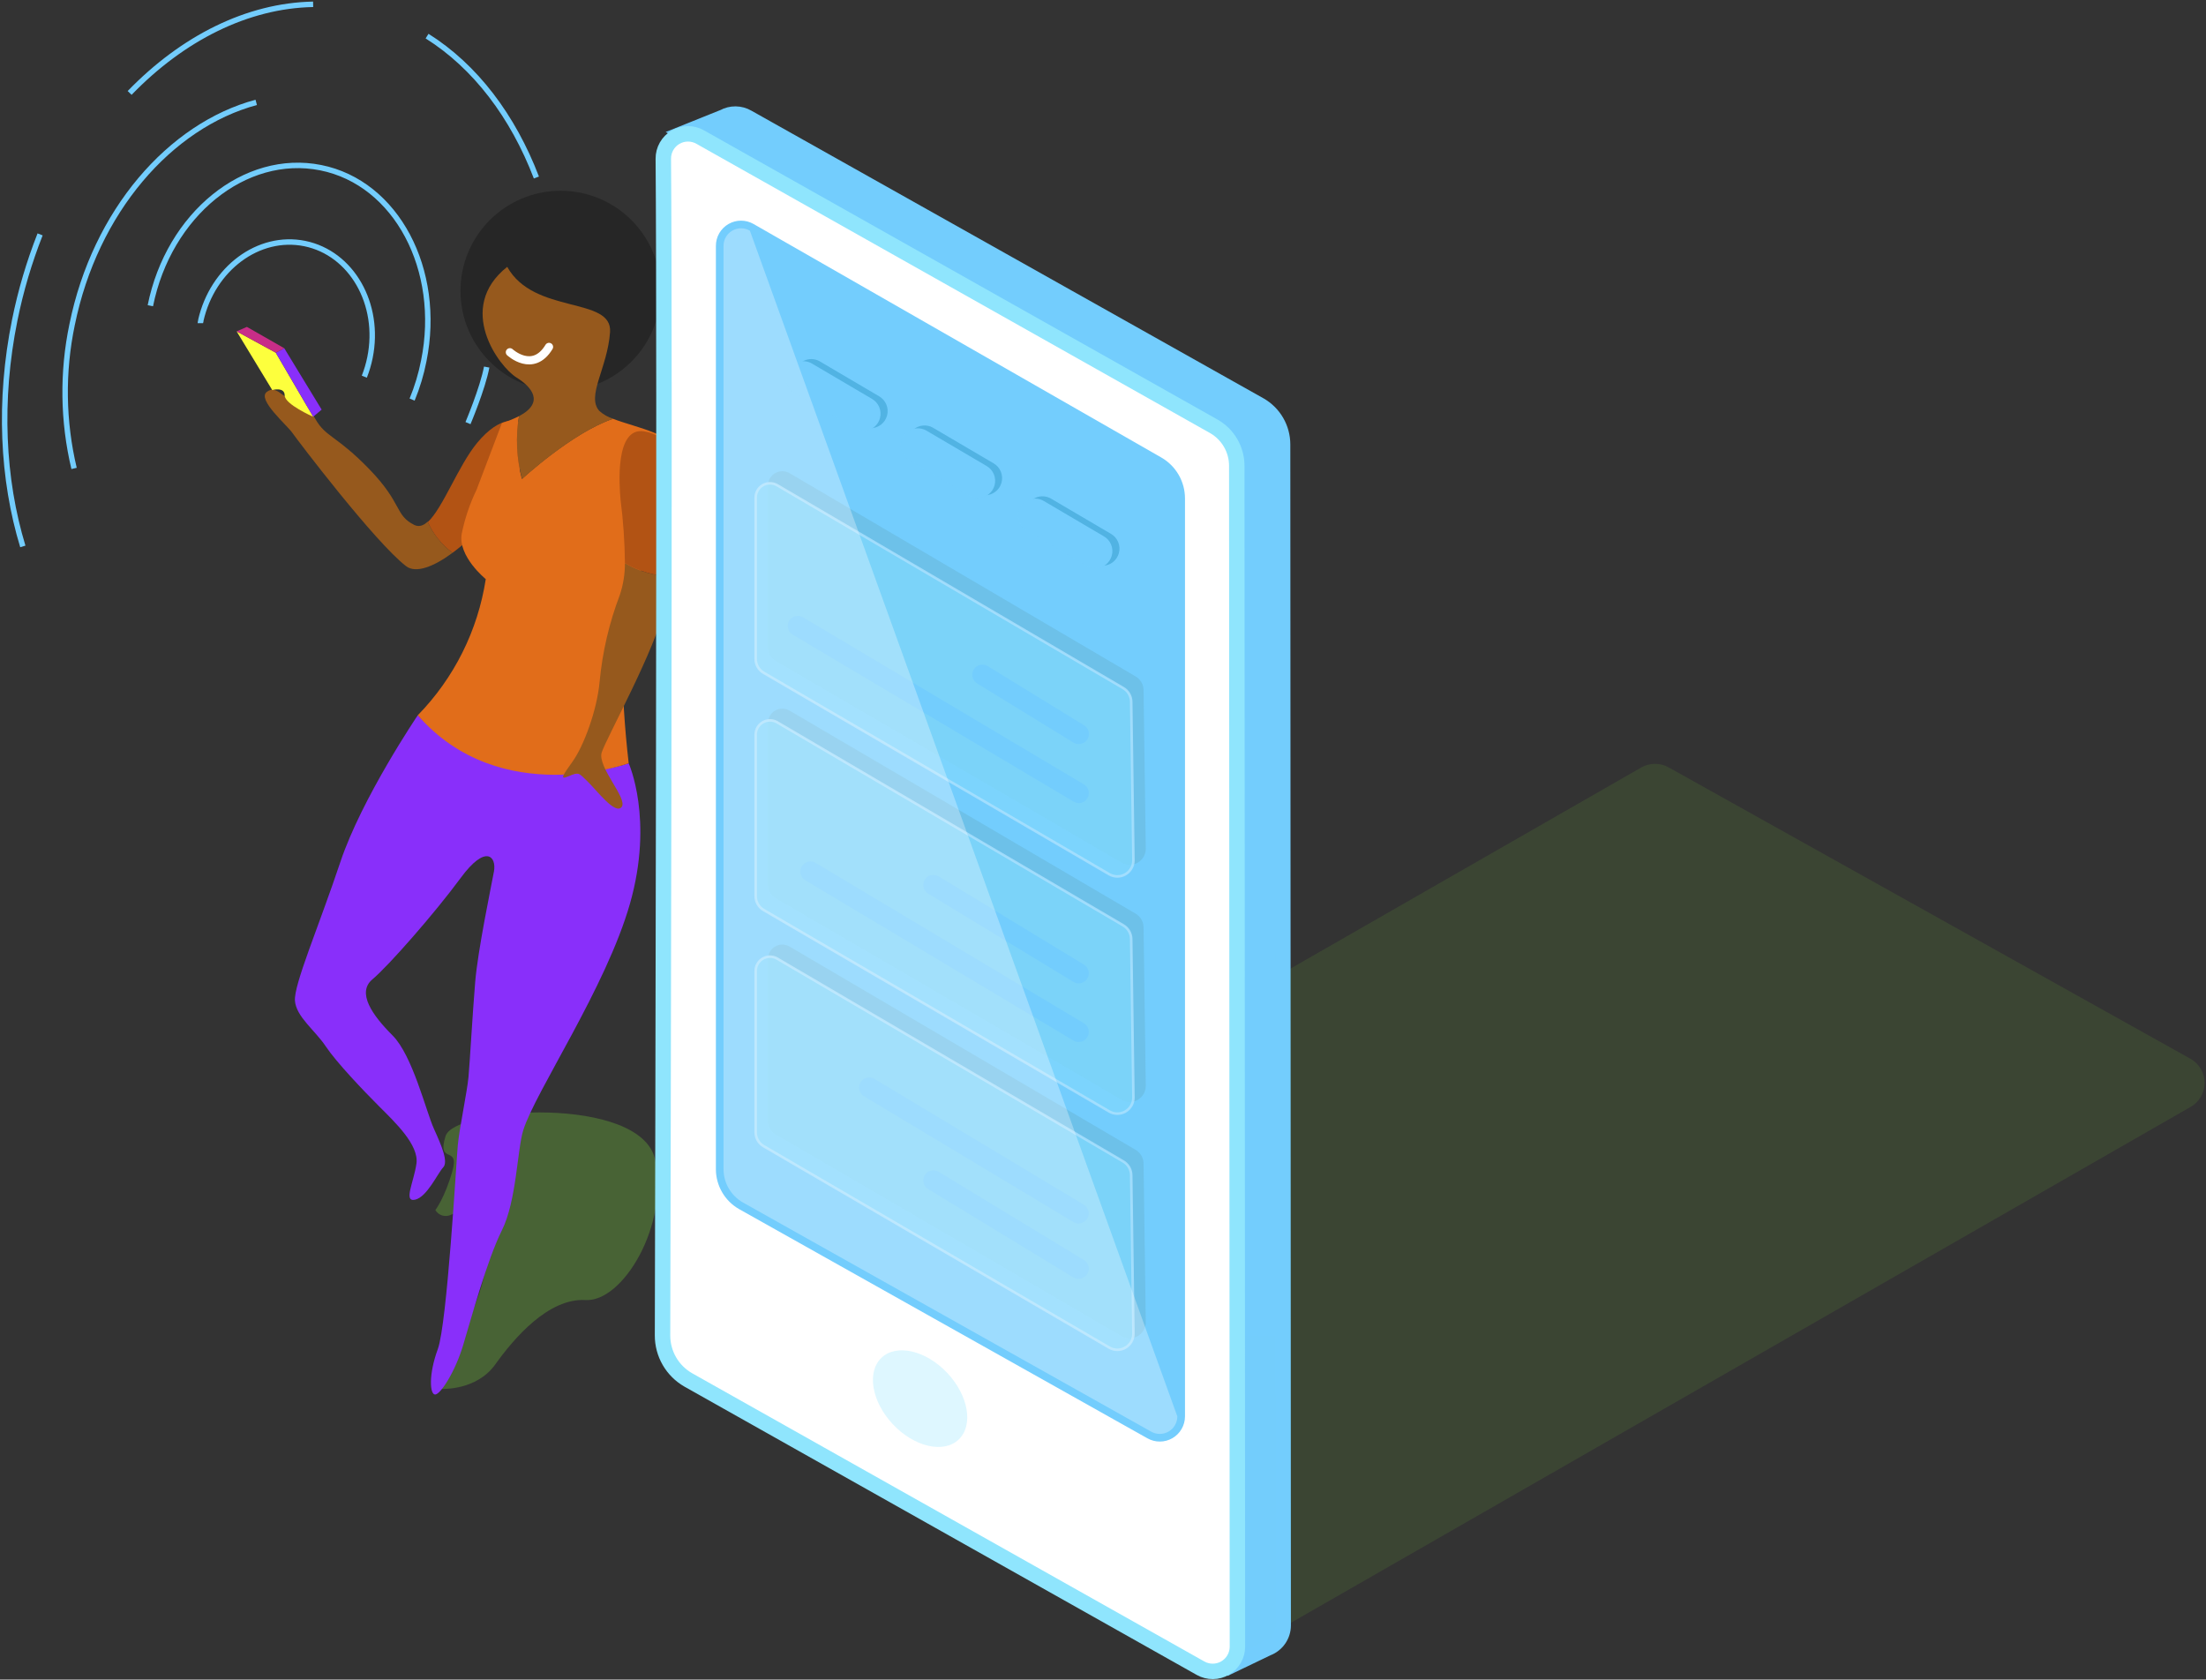
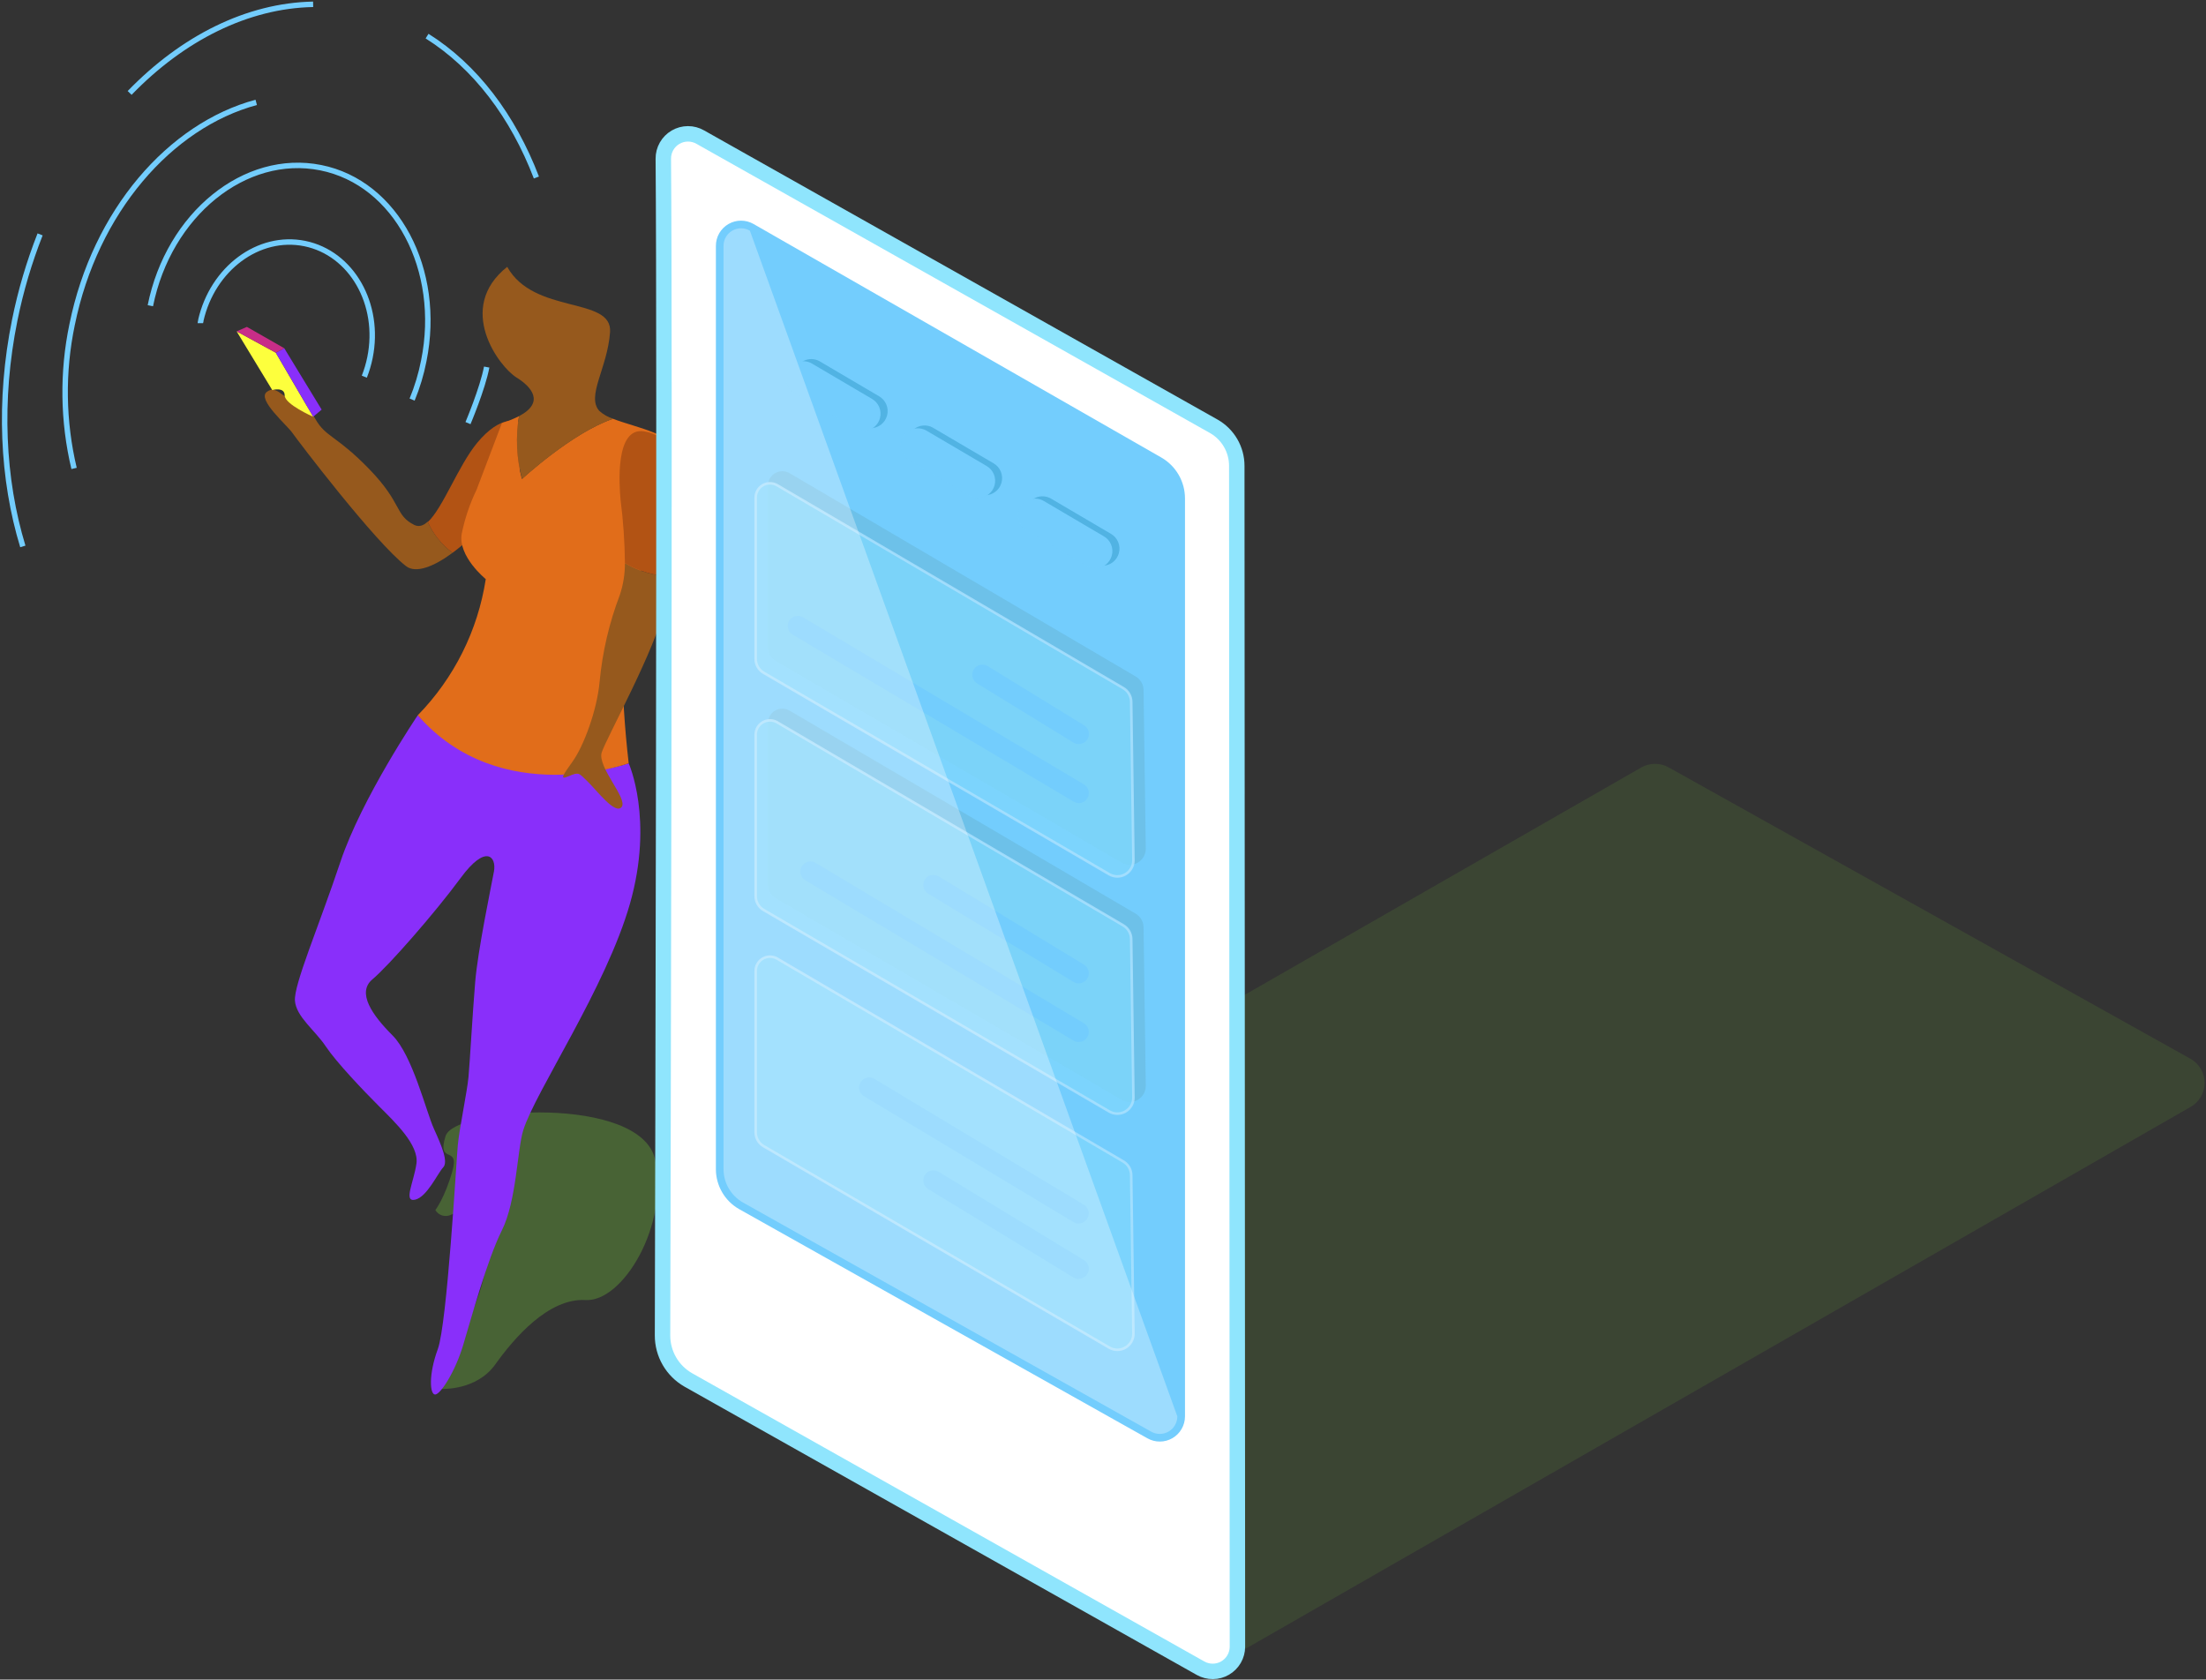
<svg xmlns="http://www.w3.org/2000/svg" width="679" height="517" viewBox="0 0 679 517" fill="none">
  <rect x="0" y="0" width="679" height="517" fill="#333333" stroke="none" />
  <path opacity="0.3" d="M135.984 427.525C135.984 427.525 146.652 428.091 152.435 420.003C158.216 411.916 168.815 399.507 180.249 400.173C191.685 400.84 205.939 377.113 201.674 357.027C197.408 336.943 139.909 340.709 137.132 349.719C134.355 358.727 141.58 352.254 139.228 360.527C136.877 368.799 134 372.466 134 372.466C134.474 373.289 135.248 373.896 136.159 374.16C137.071 374.425 138.049 374.326 138.889 373.884C142.404 372.552 148.312 369.052 150.224 369.153C152.138 369.252 151.131 387.566 147.519 398.034C143.906 408.5 135.984 427.525 135.984 427.525Z" fill="url(#paint0_linear_117_140)" />
  <path d="M139.299 170.154C133.448 174.503 127.964 176.543 125.017 174.29C115.509 167.009 91.676 135.663 90.005 133.254C88.332 130.847 79.108 123.015 82.084 120.663C85.059 118.311 87.199 122.746 89.408 122.59C91.619 122.434 93.802 123.198 97.047 128.935C100.291 134.672 103.593 133.977 113.767 144.515C123.941 155.054 121.489 158.567 127.511 161.584C128.928 162.278 130.345 161.811 131.633 160.564C133.299 164.38 135.943 167.689 139.299 170.154Z" fill="#96591D" />
  <path d="M139.299 170.155C135.975 167.716 133.347 164.449 131.677 160.68C136.297 156.429 141.043 143.413 146.797 136.4C154.263 127.307 159.548 129.758 159.548 129.758C167.454 139.431 152.448 160.508 139.299 170.155Z" fill="#B25314" />
-   <path d="M172.556 120.337C189.576 120.337 203.374 106.544 203.374 89.529C203.374 72.515 189.576 58.722 172.556 58.722C155.536 58.722 141.738 72.515 141.738 89.529C141.738 106.544 155.536 120.337 172.556 120.337Z" fill="#262626" />
  <path d="M128.587 220.168C128.587 220.168 111.329 245.665 104.755 265.353C98.18 285.043 90.373 303.144 90.784 308.075C91.194 313.004 96.946 317.112 100.234 322.041C103.522 326.97 111.74 335.597 116.671 340.526C121.602 345.455 128.999 352.437 128.177 358.189C127.354 363.94 124.068 370.1 127.766 369.279C131.463 368.457 134.751 361.064 136.394 359.364C138.039 357.665 135.984 352.792 133.562 347.453C131.138 342.112 126.986 324.86 120.809 318.698C114.63 312.536 109.714 305.554 114.643 301.444C119.576 297.337 133.958 280.906 141.765 270.284C149.572 259.66 152.86 263.71 152.038 268.229C151.215 272.748 147.079 292.408 146.257 302.323C145.434 312.238 144.613 326.968 144.203 331.488C143.791 336.007 141.369 347.508 140.915 352.437C140.462 357.368 137.627 407.482 134.751 415.286C131.875 423.091 132.285 429.253 133.928 429.253C135.574 429.253 140.094 422.269 142.558 414.054C145.024 405.839 149.955 387.764 154.474 378.727C158.995 369.689 159.195 353.897 161.05 347.92C164.747 336.008 186.555 304.01 193.922 278.087C201.291 252.165 193.512 234.957 193.512 234.957C193.512 234.957 155.296 248.088 128.587 220.168Z" fill="url(#paint1_linear_117_140)" />
  <path d="M188.666 128.907C196.007 131.739 209.042 133.906 208.716 140.465C208.305 148.68 200.908 166.344 200.908 166.344C200.908 166.344 191.458 186.883 191.458 202.492C191.575 213.338 192.264 224.169 193.512 234.943C193.512 234.943 154.064 249.32 128.587 220.169C139.767 208.725 147.085 194.069 149.515 178.256C149.515 178.256 140.887 171.273 142.12 164.291C143.066 159.608 144.599 155.063 146.683 150.763L154.49 130.224C156.3 129.669 158.059 128.958 159.746 128.099C158.657 134.534 158.962 141.128 160.638 147.435C160.638 147.435 176.098 133.142 188.666 128.907Z" fill="#E16D1A" />
  <path d="M156.119 82.135C164.338 96.936 188.582 91.171 187.773 102.261C186.967 113.352 180.376 121.979 184.486 126.498C185.717 127.591 187.166 128.411 188.736 128.906C176.17 133.156 160.71 147.448 160.71 147.448C159.008 141.141 158.679 134.542 159.746 128.098C167.824 123.849 163.543 119.019 158.995 116.213C153.653 112.942 140.094 94.867 156.119 82.135ZM185.208 231.599C183.792 236.089 193.272 245.764 191.357 248.37C189.445 250.977 183.735 243.342 180.901 240.593C178.066 237.846 178.196 237.576 175.162 238.88C172.131 240.183 173.065 238.88 176.338 234.263C179.612 229.643 183.735 218.807 184.556 209.87C185.414 200.71 187.511 191.709 190.791 183.114C191.836 179.961 192.362 176.661 192.35 173.34C196.653 175.876 201.526 177.289 206.519 177.447C205.669 181.429 204.847 184.841 204.394 187.208C202.099 199.247 186.67 227.108 185.208 231.599Z" fill="#96591D" />
  <path d="M206.519 177.448C201.526 177.29 196.653 175.877 192.35 173.341C192.288 166.823 191.839 160.315 191.004 153.851C190.635 149.53 189.176 131.272 198.302 132.787C214.27 135.437 210.02 161.188 206.519 177.448Z" fill="#B25314" />
-   <path d="M156.941 108.425C156.941 108.425 164.025 114.997 168.986 106.782" stroke="white" stroke-width="2.52" stroke-linecap="round" />
  <path d="M96.395 128.283L84.887 108.567L72.83 101.993L83.799 120.068C83.799 120.068 87.624 118.976 87.624 121.711C87.624 124.445 96.395 128.283 96.395 128.283Z" fill="#FDFF3D" />
  <path d="M87.496 107.192L99.001 126.087L96.395 128.283L84.887 108.567L87.496 107.192Z" fill="#892FFA" />
  <path d="M72.83 101.993L75.99 100.62L87.496 107.192L84.889 108.566L72.83 101.993Z" fill="#C82D88" />
  <path d="M61.792 98.678C65.421 82.673 79.59 72.093 93.788 74.967C108.212 77.9 117.209 93.595 113.881 110.054C113.475 112.065 112.892 114.037 112.137 115.945M61.665 99.473C61.665 99.204 61.779 98.949 61.834 98.678M7.028 168.2C0.737 147.532 -0.481 123.354 4.548 98.48C6.374 89.492 8.981 80.681 12.342 72.148M131.45 11.114C146.299 20.448 157.876 35.759 165.102 54.642M39.901 28.606C56.197 11.779 76.076 1.723 96.382 1.326M22.798 144.189C19.344 129.669 19.136 114.565 22.188 99.955M22.19 99.955C29.275 65.038 52.356 38.649 78.866 31.511" stroke="#73CDFD" stroke-width="1.68" />
  <path d="M46.278 94.104C51.944 65.959 75.437 46.964 98.704 51.611C121.972 56.256 136.127 82.984 130.432 111.102C129.634 115.177 128.433 119.163 126.847 123M144.047 130.239C144.047 130.239 148.566 119.558 149.799 112.986" stroke="#73CDFD" stroke-width="1.68" />
  <path opacity="0.3" d="M207.611 421.691L368.208 511.338C369.5 512.084 370.966 512.477 372.458 512.477C373.95 512.477 375.416 512.084 376.709 511.338L674.225 340.738C675.543 340 676.64 338.924 677.404 337.621C678.167 336.318 678.57 334.834 678.57 333.324C678.57 331.813 678.167 330.33 677.404 329.027C676.64 327.724 675.543 326.648 674.225 325.909L513.67 236.246C512.375 235.509 510.91 235.121 509.42 235.121C507.929 235.121 506.464 235.509 505.169 236.246L207.609 406.86C206.291 407.598 205.194 408.674 204.43 409.977C203.667 411.281 203.264 412.764 203.264 414.274C203.264 415.785 203.667 417.268 204.43 418.571C205.194 419.874 206.291 420.951 207.609 421.689L207.611 421.691Z" fill="url(#paint2_linear_117_140)" />
-   <path d="M394.987 500.332L394.802 136.781C394.799 134.327 394.15 131.916 392.919 129.793C391.688 127.669 389.919 125.908 387.79 124.685L230.097 36.099C228.977 35.454 227.71 35.107 226.418 35.092C225.125 35.078 223.85 35.395 222.716 36.016L210.445 40.945L232.974 53.027C233.286 135.395 232.747 349.31 232.621 396.137C232.615 398.914 233.344 401.643 234.735 404.047C236.126 406.45 238.129 408.442 240.54 409.82L380.888 488.802V506.848C380.888 506.848 379.472 512.244 376.823 513.746L390.142 507.344C391.563 506.801 392.786 505.84 393.651 504.588C394.516 503.337 394.981 501.853 394.987 500.332Z" fill="url(#paint3_linear_117_140)" stroke="#73CDFD" stroke-width="4.704" />
  <path d="M204.167 48.847C204.691 109.755 204.054 359.96 203.926 411.065C203.919 413.841 204.647 416.569 206.035 418.973C207.424 421.376 209.424 423.369 211.832 424.749L369.538 513.503C370.694 514.151 371.998 514.487 373.324 514.477C374.649 514.467 375.948 514.111 377.093 513.444C378.238 512.778 379.19 511.823 379.853 510.676C380.516 509.529 380.869 508.229 380.875 506.904L380.677 143.367C380.675 140.91 380.025 138.497 378.794 136.371C377.563 134.245 375.793 132.482 373.663 131.258L215.545 42.205C214.386 41.539 213.072 41.191 211.736 41.196C210.399 41.201 209.088 41.559 207.933 42.233C206.779 42.906 205.823 43.873 205.162 45.034C204.5 46.195 204.157 47.511 204.167 48.847Z" fill="white" stroke="#8FE5FD" stroke-width="4.754" />
  <path d="M222.7 75.689V359.874C222.7 361.952 223.248 363.992 224.288 365.79C225.328 367.588 226.823 369.08 228.624 370.116L354.308 440.67C355.128 441.138 356.056 441.383 357.001 441.38C357.945 441.377 358.872 441.127 359.689 440.654C360.506 440.18 361.185 439.501 361.658 438.684C362.131 437.866 362.381 436.939 362.383 435.995V153.412C362.382 151.289 361.826 149.204 360.77 147.363C359.714 145.522 358.194 143.989 356.362 142.917L230.82 71.017C229.999 70.533 229.065 70.276 228.113 70.272C227.161 70.267 226.225 70.515 225.399 70.99C224.574 71.465 223.89 72.15 223.415 72.976C222.941 73.802 222.695 74.737 222.7 75.689Z" fill="url(#paint4_linear_117_140)" stroke="#73CDFD" stroke-width="4.704" />
-   <path opacity="0.3" d="M295.049 443.132C299.682 438.779 298.134 429.605 291.591 422.639C285.047 415.674 275.987 413.556 271.354 417.908C266.721 422.26 268.27 431.435 274.813 438.4C281.356 445.365 290.416 447.484 295.049 443.132Z" fill="#8FE5FD" />
  <g opacity="0.4">
    <path d="M236.389 149.503V199.22C236.389 200.077 236.611 200.918 237.033 201.663C237.456 202.408 238.064 203.031 238.798 203.471L345.182 265.496C345.933 265.944 346.789 266.185 347.664 266.195C348.538 266.204 349.399 265.982 350.16 265.55C350.92 265.118 351.552 264.492 351.992 263.737C352.432 262.981 352.663 262.122 352.663 261.247L351.983 212.422C351.972 211.554 351.734 210.705 351.291 209.959C350.849 209.213 350.217 208.596 349.461 208.171L243.033 145.664C242.361 145.268 241.595 145.058 240.815 145.055C240.035 145.052 239.268 145.256 238.592 145.646C237.916 146.036 237.356 146.599 236.969 147.277C236.582 147.954 236.382 148.722 236.389 149.503Z" fill="#63AECB" />
    <path opacity="0.81" d="M232.592 153.102V202.819C232.59 203.676 232.81 204.518 233.233 205.264C233.655 206.009 234.264 206.632 235 207.07L341.385 269.082C342.136 269.53 342.993 269.771 343.867 269.78C344.742 269.79 345.603 269.567 346.364 269.135C347.124 268.703 347.756 268.077 348.196 267.321C348.636 266.565 348.867 265.706 348.866 264.831L348.186 216.006C348.175 215.138 347.937 214.289 347.494 213.544C347.051 212.798 346.42 212.182 345.664 211.757L239.153 149.32C238.487 148.947 237.735 148.753 236.972 148.758C236.209 148.762 235.46 148.965 234.798 149.346C234.137 149.727 233.585 150.274 233.199 150.932C232.812 151.59 232.602 152.337 232.591 153.1L232.592 153.102Z" fill="#8FE5FD" stroke="white" stroke-width="0.79" />
    <path d="M331.991 247.153C331.442 247.153 330.904 247.006 330.432 246.728L243.998 195.354C243.646 195.149 243.338 194.876 243.092 194.551C242.846 194.227 242.666 193.857 242.563 193.463C242.46 193.069 242.435 192.658 242.49 192.254C242.546 191.851 242.68 191.462 242.886 191.111C243.091 190.759 243.364 190.451 243.689 190.205C244.013 189.959 244.383 189.779 244.777 189.676C245.171 189.572 245.582 189.548 245.985 189.603C246.389 189.658 246.778 189.793 247.129 189.998L333.563 241.416C334.16 241.757 334.626 242.286 334.89 242.92C335.153 243.555 335.198 244.259 335.018 244.922C334.839 245.585 334.444 246.169 333.896 246.583C333.348 246.998 332.678 247.218 331.991 247.21V247.153ZM331.991 229.023C331.441 229.03 330.901 228.883 330.432 228.598L300.788 210.382C300.076 209.961 299.561 209.274 299.355 208.473C299.15 207.672 299.271 206.822 299.692 206.11C300.113 205.399 300.8 204.883 301.601 204.678C302.402 204.472 303.252 204.593 303.963 205.014L333.605 223.229C334.202 223.569 334.668 224.098 334.932 224.733C335.195 225.367 335.24 226.071 335.06 226.734C334.881 227.397 334.486 227.982 333.938 228.396C333.39 228.81 332.72 229.031 332.033 229.023H331.991Z" fill="#73CDFD" />
    <path d="M236.389 222.535V272.24C236.389 273.096 236.611 273.937 237.034 274.682C237.456 275.427 238.064 276.05 238.798 276.49L345.182 338.502C345.933 338.95 346.789 339.191 347.664 339.201C348.539 339.21 349.4 338.987 350.16 338.555C350.921 338.123 351.553 337.497 351.993 336.741C352.432 335.985 352.664 335.126 352.663 334.251L351.983 285.441C351.972 284.574 351.734 283.724 351.291 282.978C350.849 282.232 350.217 281.615 349.461 281.191L243.034 218.754C242.365 218.36 241.605 218.15 240.83 218.145C240.054 218.139 239.291 218.338 238.617 218.722C237.943 219.105 237.382 219.66 236.991 220.329C236.6 220.999 236.392 221.76 236.389 222.535Z" fill="#63AECB" />
    <path opacity="0.81" d="M232.592 226.134V275.838C232.59 276.695 232.811 277.537 233.233 278.282C233.655 279.027 234.264 279.649 235 280.087L341.385 342.101C342.136 342.549 342.993 342.79 343.867 342.799C344.742 342.809 345.603 342.586 346.364 342.154C347.124 341.722 347.756 341.096 348.196 340.34C348.636 339.584 348.867 338.725 348.866 337.85L348.186 289.04C348.176 288.172 347.937 287.323 347.494 286.577C347.052 285.831 346.421 285.214 345.664 284.789L239.153 222.295C238.482 221.92 237.726 221.726 236.957 221.734C236.189 221.741 235.436 221.949 234.773 222.337C234.11 222.725 233.56 223.279 233.177 223.945C232.794 224.611 232.594 225.366 232.592 226.134Z" fill="#8FE5FD" stroke="white" stroke-width="0.79" />
    <path d="M331.991 302.681C331.442 302.68 330.904 302.533 330.432 302.254L285.784 275.129C285.422 274.928 285.103 274.658 284.846 274.332C284.59 274.007 284.401 273.634 284.291 273.234C284.181 272.835 284.152 272.418 284.205 272.007C284.259 271.596 284.394 271.2 284.603 270.842C284.811 270.484 285.09 270.172 285.421 269.923C285.752 269.674 286.13 269.494 286.532 269.394C286.933 269.293 287.351 269.274 287.761 269.337C288.17 269.4 288.563 269.544 288.916 269.761L333.563 296.886C334.159 297.227 334.625 297.756 334.887 298.39C335.15 299.025 335.195 299.728 335.015 300.39C334.836 301.053 334.441 301.637 333.894 302.051C333.346 302.465 332.677 302.686 331.991 302.679V302.681ZM331.991 320.741C331.442 320.74 330.904 320.593 330.432 320.314L247.951 271.006C247.588 270.806 247.269 270.535 247.013 270.21C246.756 269.884 246.568 269.511 246.458 269.112C246.347 268.712 246.318 268.295 246.372 267.884C246.425 267.473 246.561 267.077 246.769 266.72C246.978 266.362 247.256 266.049 247.587 265.8C247.919 265.552 248.296 265.372 248.698 265.271C249.1 265.17 249.518 265.151 249.927 265.214C250.337 265.277 250.729 265.421 251.082 265.639L333.563 314.946C334.159 315.287 334.625 315.816 334.887 316.45C335.15 317.084 335.195 317.788 335.015 318.45C334.836 319.113 334.441 319.697 333.894 320.111C333.346 320.525 332.677 320.746 331.991 320.739V320.741Z" fill="#73CDFD" />
-     <path d="M236.389 295.242V344.96C236.389 345.816 236.611 346.658 237.033 347.403C237.456 348.148 238.064 348.771 238.798 349.211L345.182 411.222C345.933 411.671 346.789 411.912 347.664 411.921C348.538 411.931 349.4 411.708 350.16 411.276C350.921 410.844 351.553 410.218 351.993 409.462C352.432 408.706 352.664 407.847 352.663 406.972L351.983 358.146C351.972 357.279 351.734 356.43 351.291 355.683C350.849 354.937 350.217 354.321 349.461 353.896L243.033 291.375C242.359 290.978 241.591 290.768 240.808 290.766C240.025 290.764 239.256 290.97 238.579 291.364C237.903 291.758 237.343 292.325 236.958 293.006C236.573 293.688 236.377 294.46 236.389 295.242Z" fill="#63AECB" />
    <path opacity="0.81" d="M232.592 298.813V348.53C232.59 349.387 232.81 350.229 233.233 350.975C233.655 351.72 234.264 352.342 235 352.781L341.385 414.793C342.136 415.241 342.992 415.482 343.867 415.491C344.741 415.501 345.602 415.278 346.363 414.846C347.123 414.415 347.756 413.789 348.195 413.033C348.635 412.277 348.867 411.418 348.866 410.544L348.186 361.718C348.176 360.851 347.937 360.001 347.494 359.255C347.052 358.509 346.421 357.893 345.664 357.468L239.153 295.031C238.487 294.658 237.735 294.464 236.972 294.469C236.208 294.474 235.459 294.676 234.797 295.058C234.136 295.439 233.585 295.985 233.198 296.644C232.811 297.302 232.604 298.049 232.592 298.813Z" fill="#8FE5FD" stroke="white" stroke-width="0.79" />
    <path d="M331.991 376.604C331.442 376.611 330.901 376.464 330.432 376.179L265.974 337.457C265.62 337.251 265.311 336.978 265.063 336.653C264.815 336.328 264.633 335.957 264.529 335.561C264.424 335.166 264.398 334.754 264.453 334.349C264.507 333.944 264.641 333.553 264.847 333.199C265.052 332.846 265.325 332.536 265.65 332.288C265.976 332.04 266.346 331.859 266.742 331.754C267.137 331.649 267.549 331.624 267.954 331.678C268.36 331.733 268.75 331.867 269.104 332.072L333.562 370.813C334.151 371.157 334.61 371.685 334.868 372.317C335.126 372.948 335.169 373.647 334.99 374.305C334.811 374.963 334.42 375.544 333.877 375.957C333.335 376.371 332.671 376.594 331.989 376.592V376.605L331.991 376.604ZM331.991 393.659C331.443 393.659 330.904 393.512 330.432 393.234L285.784 366.065C285.422 365.865 285.103 365.594 284.846 365.269C284.59 364.943 284.401 364.57 284.291 364.171C284.181 363.771 284.152 363.354 284.205 362.943C284.259 362.532 284.394 362.136 284.603 361.779C284.812 361.421 285.09 361.108 285.421 360.86C285.752 360.611 286.13 360.431 286.532 360.33C286.934 360.229 287.351 360.21 287.761 360.273C288.17 360.336 288.563 360.48 288.916 360.698L333.563 387.823C334.16 388.163 334.626 388.692 334.89 389.327C335.153 389.961 335.199 390.665 335.019 391.328C334.839 391.991 334.444 392.576 333.896 392.99C333.348 393.404 332.678 393.625 331.991 393.617V393.659Z" fill="#73CDFD" />
  </g>
  <g opacity="0.4">
    <path d="M339.302 174.147C338.37 174.144 337.455 173.895 336.651 173.425L318.132 162.545C316.953 161.829 316.101 160.678 315.761 159.341C315.421 158.003 315.619 156.585 316.314 155.393C317.008 154.2 318.142 153.327 319.473 152.962C320.804 152.597 322.225 152.768 323.431 153.44L341.936 164.316C342.942 164.897 343.728 165.793 344.171 166.866C344.615 167.939 344.692 169.129 344.389 170.25C344.087 171.371 343.423 172.361 342.5 173.066C341.578 173.771 340.448 174.151 339.287 174.147H339.302ZM303.155 152.504C302.224 152.501 301.31 152.252 300.506 151.782L282.001 140.845C281.389 140.503 280.852 140.043 280.42 139.491C279.989 138.94 279.671 138.307 279.487 137.632C279.302 136.956 279.254 136.25 279.346 135.555C279.437 134.861 279.666 134.192 280.019 133.586C280.372 132.981 280.842 132.453 281.402 132.031C281.961 131.61 282.599 131.304 283.278 131.132C283.957 130.96 284.664 130.926 285.357 131.03C286.049 131.134 286.714 131.375 287.313 131.739L305.82 142.617C306.825 143.199 307.609 144.097 308.052 145.171C308.494 146.245 308.569 147.435 308.265 148.555C307.961 149.676 307.295 150.665 306.371 151.369C305.447 152.072 304.317 152.451 303.155 152.445V152.504ZM267.944 131.781C267.012 131.783 266.097 131.533 265.295 131.059L246.79 120.179C245.672 119.434 244.882 118.289 244.58 116.98C244.278 115.671 244.488 114.296 245.167 113.136C245.845 111.976 246.941 111.12 248.23 110.742C249.519 110.363 250.904 110.492 252.102 111.101L270.607 121.992C271.606 122.576 272.385 123.474 272.823 124.545C273.262 125.616 273.335 126.802 273.032 127.919C272.729 129.036 272.066 130.022 271.147 130.725C270.227 131.428 269.102 131.809 267.944 131.808V131.781Z" fill="#1D8BBC" />
    <path d="M337.12 174.912C336.188 174.914 335.273 174.664 334.47 174.19L315.979 163.312C315.381 162.964 314.857 162.501 314.437 161.951C314.018 161.401 313.711 160.773 313.534 160.104C313.357 159.435 313.314 158.738 313.406 158.052C313.499 157.367 313.726 156.706 314.074 156.108C314.422 155.51 314.884 154.986 315.434 154.567C315.984 154.147 316.612 153.84 317.281 153.663C317.95 153.486 318.647 153.443 319.333 153.536C320.019 153.628 320.679 153.855 321.277 154.203L339.782 165.096C340.782 165.68 341.561 166.577 341.999 167.649C342.437 168.72 342.51 169.906 342.207 171.023C341.904 172.14 341.242 173.126 340.322 173.829C339.403 174.532 338.277 174.913 337.12 174.912ZM300.988 153.269C300.056 153.266 299.142 153.017 298.337 152.546L279.874 141.668C278.666 140.966 277.787 139.812 277.43 138.46C277.073 137.109 277.267 135.672 277.97 134.464C278.673 133.256 279.827 132.377 281.178 132.019C282.529 131.662 283.966 131.857 285.174 132.559L303.679 143.439C304.683 144.02 305.468 144.917 305.91 145.989C306.353 147.061 306.429 148.25 306.127 149.37C305.825 150.49 305.162 151.479 304.24 152.184C303.319 152.888 302.19 153.269 301.03 153.267L300.988 153.269ZM265.776 132.546C264.845 132.548 263.931 132.303 263.126 131.837L244.621 121.016C243.413 120.313 242.534 119.159 242.177 117.808C241.82 116.457 242.014 115.02 242.717 113.812C243.42 112.604 244.574 111.724 245.925 111.367C247.276 111.01 248.714 111.204 249.921 111.907L268.427 122.8C269.425 123.384 270.203 124.28 270.642 125.35C271.08 126.421 271.154 127.605 270.853 128.722C270.551 129.838 269.891 130.825 268.973 131.528C268.056 132.232 266.932 132.615 265.776 132.617V132.546Z" fill="#73CDFD" />
  </g>
  <path opacity="0.3" d="M222.7 75.688V359.874C222.7 361.951 223.248 363.992 224.288 365.79C225.328 367.588 226.823 369.08 228.624 370.115L354.308 440.67C355.128 441.138 356.056 441.383 357.001 441.38C357.945 441.377 358.872 441.126 359.689 440.653C360.506 440.18 361.185 439.501 361.658 438.683C362.131 437.866 362.381 436.939 362.383 435.995L230.82 71.015C229.999 70.531 229.065 70.274 228.113 70.27C227.161 70.265 226.225 70.513 225.399 70.988C224.574 71.463 223.89 72.148 223.415 72.974C222.941 73.799 222.695 74.736 222.7 75.688Z" fill="white" />
  <defs>
    <linearGradient id="paint0_linear_117_140" x1="-79.179" y1="13203.9" x2="24575.3" y2="13936.5" gradientUnits="userSpaceOnUse">
      <stop stop-color="#77D238" />
      <stop offset="0.06" stop-color="#77D238" stop-opacity="0.92" />
      <stop offset="0.47" stop-color="#77D238" stop-opacity="0.43" />
      <stop offset="0.75" stop-color="#77D238" stop-opacity="0.12" />
      <stop offset="0.89" stop-color="#77D238" stop-opacity="0" />
    </linearGradient>
    <linearGradient id="paint1_linear_117_140" x1="19389.6" y1="64822.9" x2="19389.6" y2="215.647" gradientUnits="userSpaceOnUse">
      <stop stop-color="#C82D88" />
      <stop offset="1" stop-color="#892FFA" />
    </linearGradient>
    <linearGradient id="paint2_linear_117_140" x1="35357.5" y1="86584.2" x2="79476.3" y2="-23671.7" gradientUnits="userSpaceOnUse">
      <stop stop-color="#77D238" />
      <stop offset="0.21" stop-color="#77D238" stop-opacity="0.79" />
      <stop offset="0.67" stop-color="#77D238" stop-opacity="0.26" />
      <stop offset="0.89" stop-color="#77D238" stop-opacity="0" />
    </linearGradient>
    <linearGradient id="paint3_linear_117_140" x1="33694.8" y1="147957" x2="33694.8" y2="36.573" gradientUnits="userSpaceOnUse">
      <stop stop-color="#77D238" />
      <stop offset="1" stop-color="#73CDFD" />
    </linearGradient>
    <linearGradient id="paint4_linear_117_140" x1="-1.79209e+07" y1="3.3738e+06" x2="-1.10721e+07" y2="3.26073e+06" gradientUnits="userSpaceOnUse">
      <stop stop-color="#77D238" />
      <stop offset="1" stop-color="#73CDFD" />
    </linearGradient>
  </defs>
</svg>